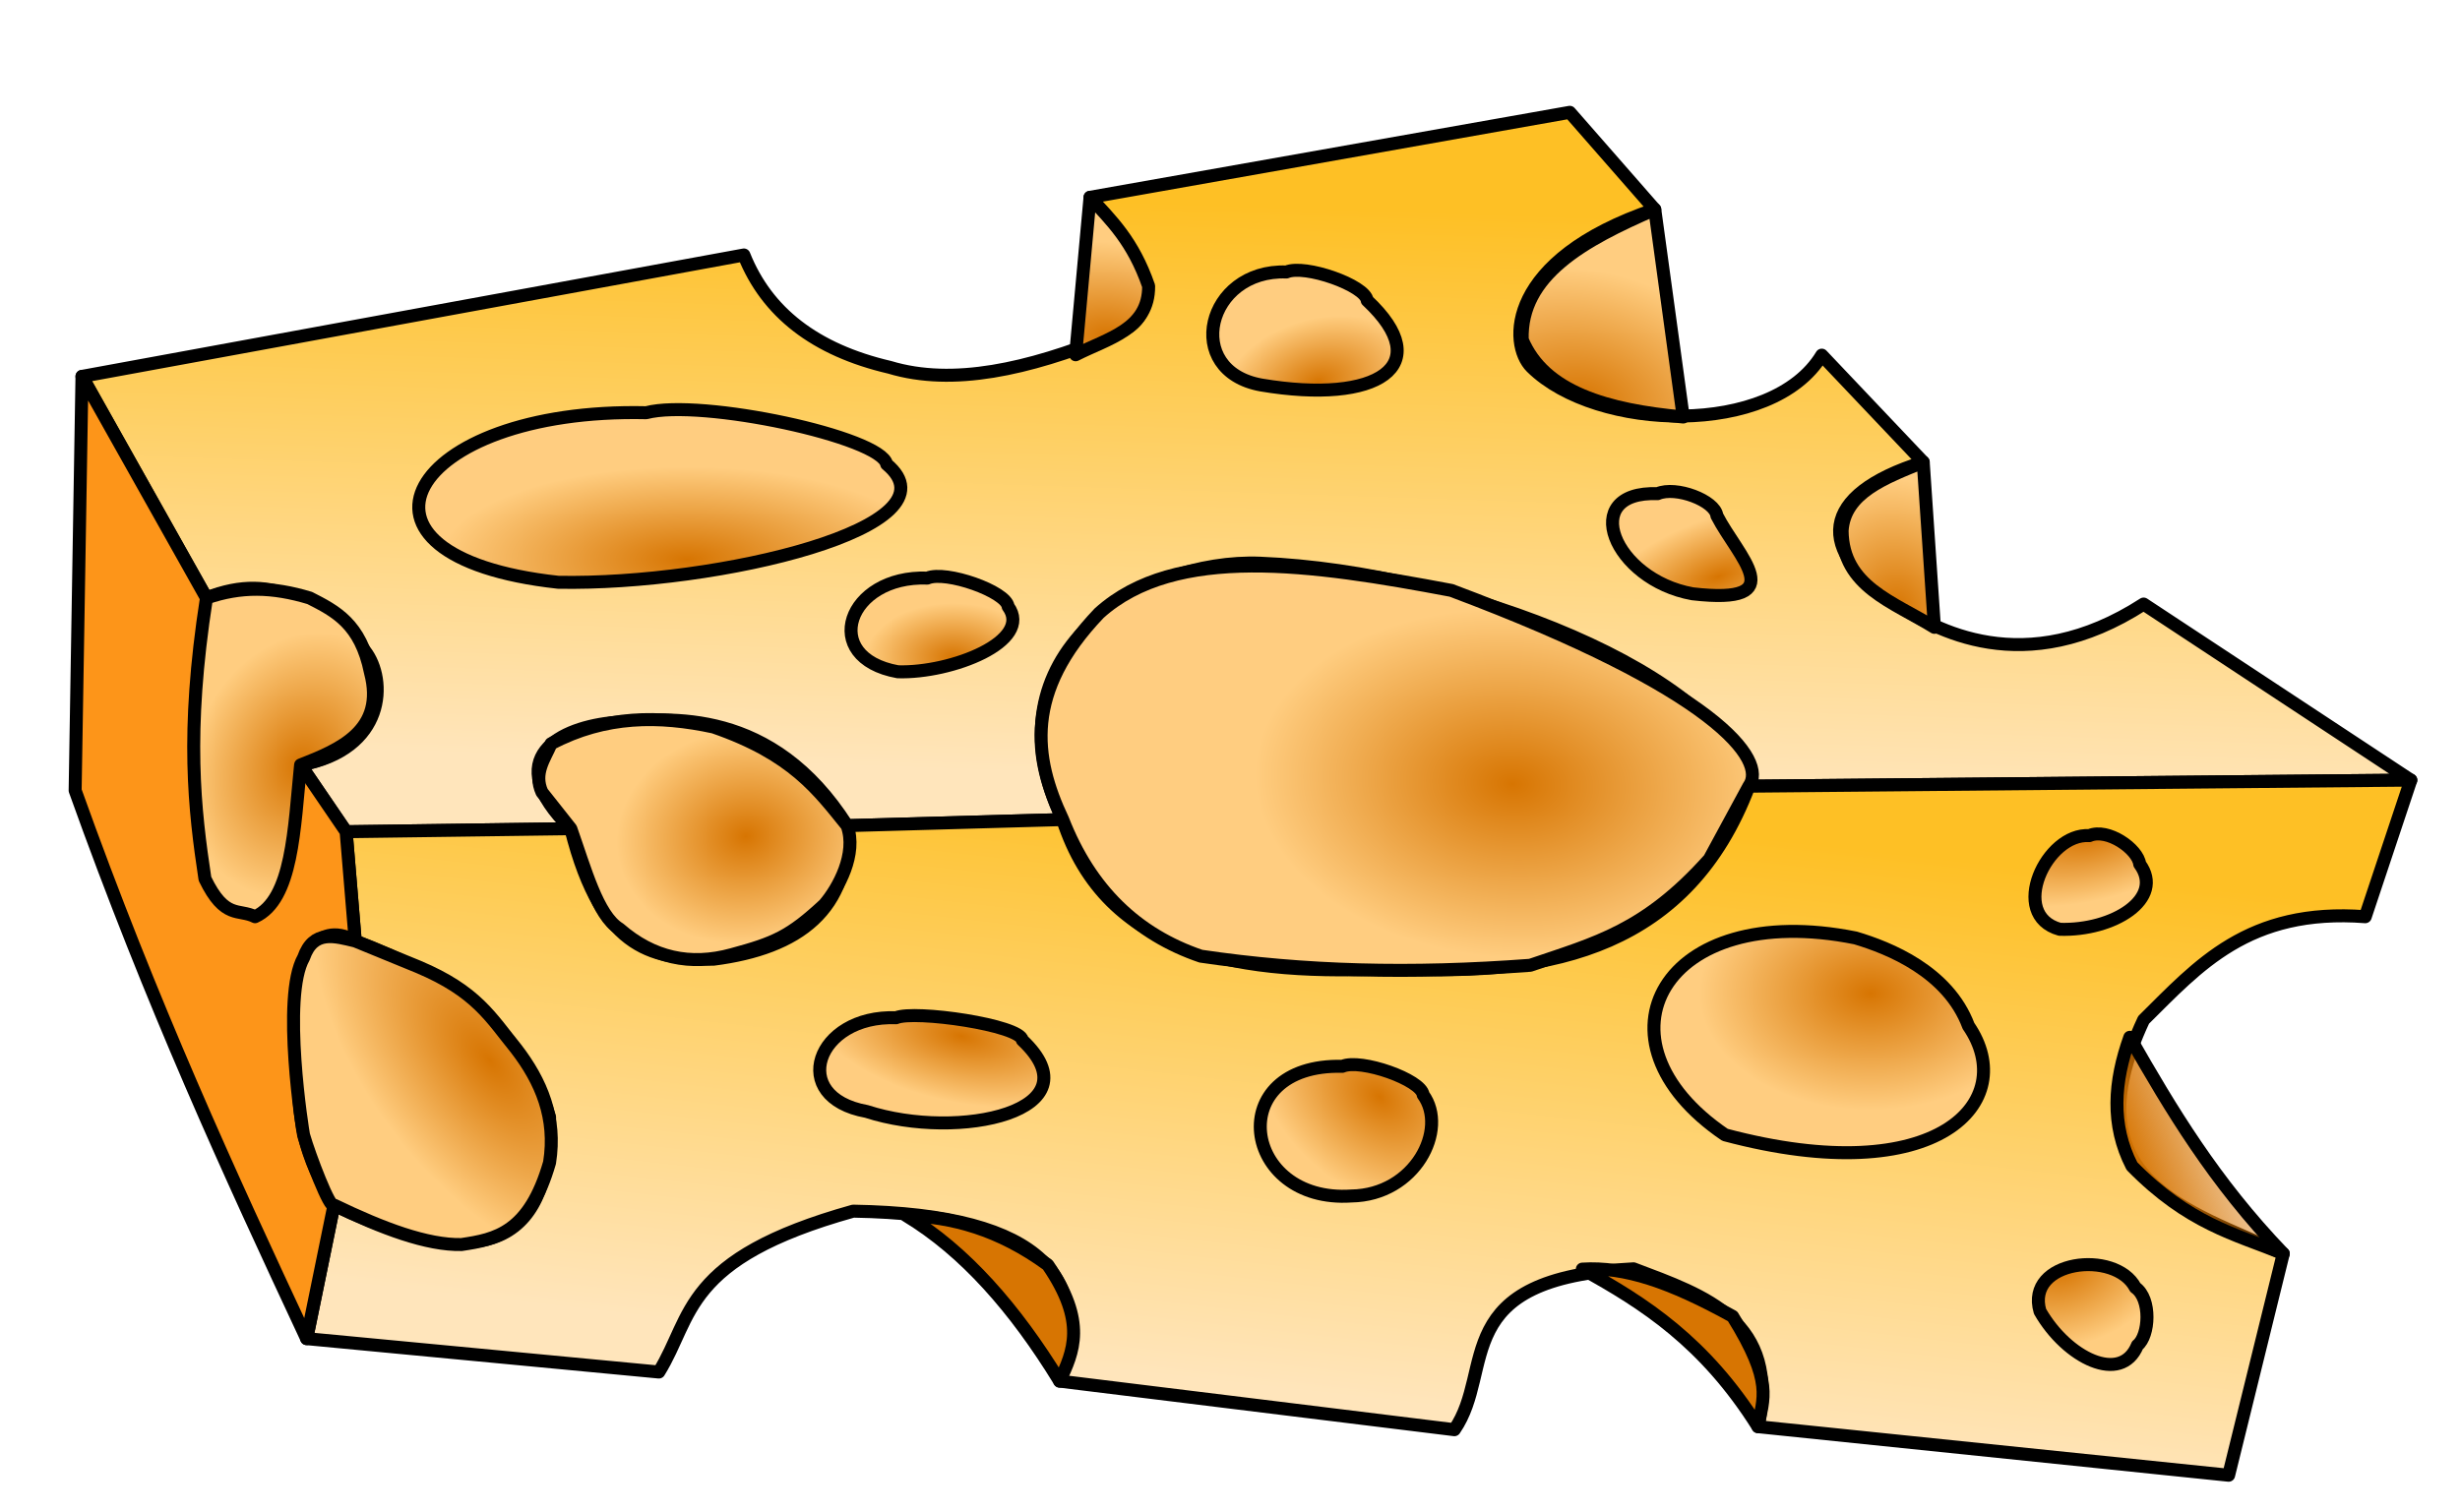
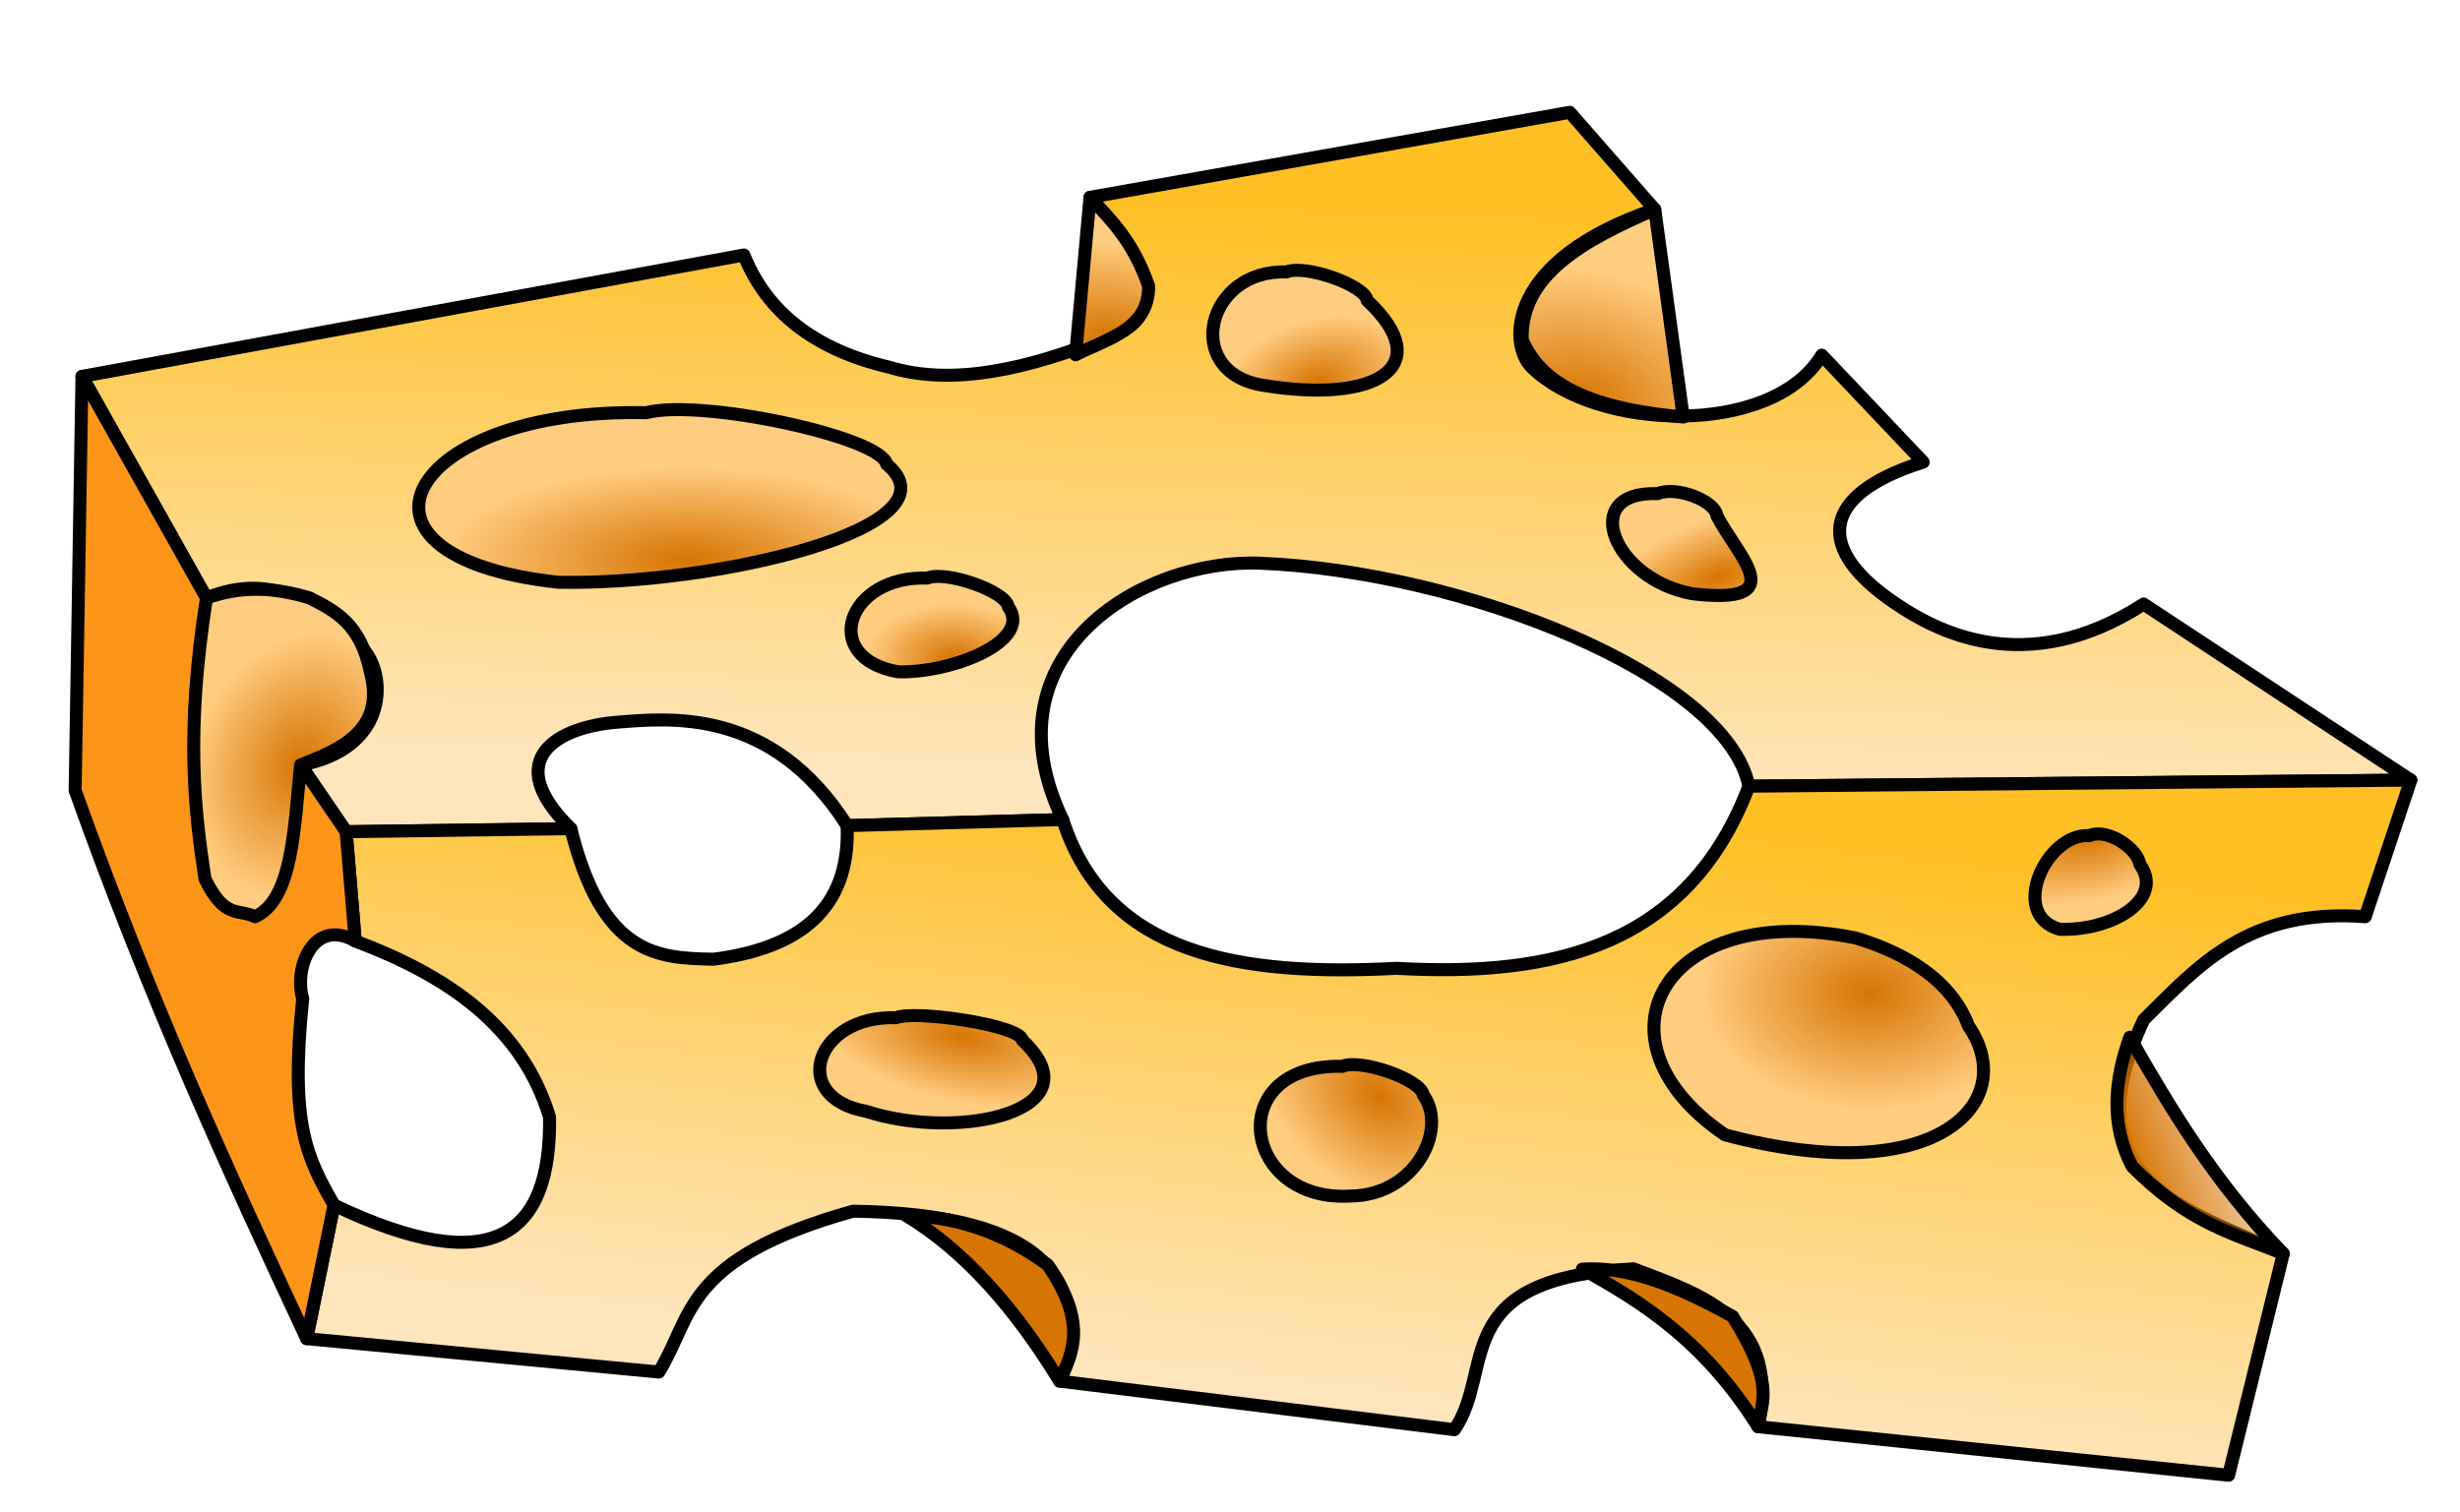
<svg xmlns="http://www.w3.org/2000/svg" xmlns:ns1="http://sodipodi.sourceforge.net/DTD/sodipodi-0.dtd" xmlns:ns2="http://www.inkscape.org/namespaces/inkscape" xmlns:xlink="http://www.w3.org/1999/xlink" version="1.1" id="svg11991" width="715.84" height="440" viewBox="0 0 715.84 440" ns1:docname="gruyere2.svg" ns2:version="0.92.1 r15371">
  <defs id="defs11995">
    <linearGradient id="linearGradient12387" ns2:collect="always">
      <stop id="stop12383" offset="0" style="stop-color:#ffe5bb;stop-opacity:1" />
      <stop id="stop12385" offset="1" style="stop-color:#fec025;stop-opacity:1" />
    </linearGradient>
    <linearGradient ns2:collect="always" id="linearGradient12379">
      <stop style="stop-color:#d77502;stop-opacity:1;" offset="0" id="stop12375" />
      <stop style="stop-color:#d77502;stop-opacity:0;" offset="1" id="stop12377" />
    </linearGradient>
    <linearGradient ns2:collect="always" id="linearGradient12261">
      <stop style="stop-color:#d77502;stop-opacity:1" offset="0" id="stop12257" />
      <stop style="stop-color:#ffcd80;stop-opacity:1" offset="1" id="stop12259" />
    </linearGradient>
    <radialGradient ns2:collect="always" xlink:href="#linearGradient12261" id="radialGradient12217" cx="440.005" cy="231.259" fx="440.005" fy="231.259" r="105.371" gradientTransform="matrix(0.032,-0.48,0.711,0.047,261.67,428.51)" gradientUnits="userSpaceOnUse" />
    <radialGradient ns2:collect="always" xlink:href="#linearGradient12261" id="radialGradient12225" cx="199.947" cy="193.785" fx="199.947" fy="193.785" r="72.026" gradientTransform="matrix(1,0,0,0.375,0,90.164)" gradientUnits="userSpaceOnUse" />
    <radialGradient ns2:collect="always" xlink:href="#linearGradient12261" id="radialGradient12233" cx="383.262" cy="118.39" fx="383.262" fy="118.39" r="28.712" gradientTransform="matrix(0.958,-0.288,0.185,0.613,-5.576,149.094)" gradientUnits="userSpaceOnUse" />
    <radialGradient ns2:collect="always" xlink:href="#linearGradient12261" id="radialGradient12241" cx="544.264" cy="282.665" fx="544.264" fy="282.665" r="49.838" gradientTransform="matrix(1,0,0,0.684,0,95.708)" gradientUnits="userSpaceOnUse" />
    <radialGradient ns2:collect="always" xlink:href="#linearGradient12261" id="radialGradient12255" cx="115.829" cy="204.934" fx="115.829" fy="204.934" r="28.02" gradientTransform="matrix(-0.539,1.308,-1.043,-0.43,363.756,159.269)" gradientUnits="userSpaceOnUse" />
    <radialGradient ns2:collect="always" xlink:href="#linearGradient12261" id="radialGradient12269" cx="460.187" cy="111.387" fx="460.187" fy="111.387" r="25.324" gradientTransform="matrix(2.071,0.451,-0.321,1.475,-456.864,-254.971)" gradientUnits="userSpaceOnUse" />
    <radialGradient ns2:collect="always" xlink:href="#linearGradient12261" id="radialGradient12277" cx="146.319" cy="312.343" fx="146.319" fy="312.343" r="39.394" gradientTransform="matrix(0.707,-0.541,1.084,1.416,-299.561,-54.484)" gradientUnits="userSpaceOnUse" />
    <radialGradient ns2:collect="always" xlink:href="#linearGradient12261" id="radialGradient12285" cx="219.898" cy="252.943" fx="219.898" fy="252.943" r="47.155" gradientTransform="matrix(0.793,-0.101,0.083,0.657,21.646,99.476)" gradientUnits="userSpaceOnUse" />
    <radialGradient ns2:collect="always" xlink:href="#linearGradient12261" id="radialGradient12293" cx="551.406" cy="169.486" fx="551.406" fy="169.486" r="15.322" gradientTransform="matrix(2.043,-0.454,0.538,2.422,-665.418,17.034)" gradientUnits="userSpaceOnUse" />
    <radialGradient ns2:collect="always" xlink:href="#linearGradient12261" id="radialGradient12301" cx="322.49" cy="89.286" fx="322.49" fy="89.286" r="12.511" gradientTransform="matrix(3.471,0.385,-0.242,2.182,-775.326,-221.014)" gradientUnits="userSpaceOnUse" />
    <radialGradient ns2:collect="always" xlink:href="#linearGradient12261" id="radialGradient12317" gradientUnits="userSpaceOnUse" gradientTransform="matrix(0.634,-0.799,1.158,0.918,-219.77,349.304)" cx="401.387" cy="316.648" fx="401.387" fy="316.648" r="26.824" />
    <radialGradient ns2:collect="always" xlink:href="#linearGradient12261" id="radialGradient12325" cx="279.983" cy="292.124" fx="279.983" fy="292.124" r="34.495" gradientTransform="matrix(1.229,0.251,-0.112,0.549,-31.549,70.914)" gradientUnits="userSpaceOnUse" />
    <linearGradient ns2:collect="always" xlink:href="#linearGradient12387" id="linearGradient12341" x1="325.901" y1="225.743" x2="331.448" y2="58.755" gradientUnits="userSpaceOnUse" />
    <radialGradient ns2:collect="always" xlink:href="#linearGradient12261" id="radialGradient12349" cx="277.345" cy="197.271" fx="277.345" fy="197.271" r="25.392" gradientTransform="matrix(1,0,0,0.622,0,68.655)" gradientUnits="userSpaceOnUse" />
    <radialGradient ns2:collect="always" xlink:href="#linearGradient12261" id="radialGradient12357" cx="499.986" cy="170.725" fx="499.986" fy="170.725" r="22.027" gradientTransform="matrix(1.637,-0.609,0.27,0.726,-364.5,348.415)" gradientUnits="userSpaceOnUse" />
    <radialGradient ns2:collect="always" xlink:href="#linearGradient12261" id="radialGradient12365" cx="607.981" cy="241.276" fx="607.981" fy="241.276" r="18.096" gradientTransform="matrix(2.173,-0.518,0.242,1.014,-771.568,313.582)" gradientUnits="userSpaceOnUse" />
    <radialGradient ns2:collect="always" xlink:href="#linearGradient12261" id="radialGradient12373" cx="600.126" cy="368.361" fx="600.126" fy="368.361" r="17.682" gradientTransform="matrix(1.807,-0.578,0.394,1.231,-629.12,262.466)" gradientUnits="userSpaceOnUse" />
    <linearGradient ns2:collect="always" xlink:href="#linearGradient12379" id="linearGradient12381" x1="620.38" y1="339.415" x2="665.423" y2="321.929" gradientUnits="userSpaceOnUse" />
    <linearGradient ns2:collect="always" xlink:href="#linearGradient12387" id="linearGradient12391" x1="379.797" y1="405.1" x2="399.48" y2="231.044" gradientUnits="userSpaceOnUse" />
  </defs>
  <ns1:namedview pagecolor="#ffffff" bordercolor="#666666" borderopacity="1" objecttolerance="10" gridtolerance="10" guidetolerance="10" ns2:pageopacity="0" ns2:pageshadow="2" ns2:window-width="1366" ns2:window-height="710" id="namedview11993" showgrid="false" ns2:zoom="1.1318182" ns2:cx="388.27931" ns2:cy="197.08421" ns2:window-x="0" ns2:window-y="33" ns2:window-maximized="1" ns2:current-layer="layer1" />
  <g ns2:groupmode="layer" id="layer1" ns2:label="Layer 1">
    <path style="opacity:1;fill:url(#linearGradient12341);fill-opacity:1;fill-rule:evenodd;stroke:#000000;stroke-width:3.78;stroke-linejoin:round;stroke-miterlimit:4;stroke-dasharray:none;stroke-dashoffset:0;stroke-opacity:1;paint-order:markers fill stroke" d="M 456.787,32.691 317.189,57.43 c 17.762,20.402 22.474,35.212 5.301,40.643 -23.238,9.322 -45.126,14.41 -63.614,8.835 -21.659,-5.046 -35.744,-15.983 -42.41,-32.691 L 23.855,109.558 60.08,174.056 c 19.202,-5.113 33.827,-0.299 46.112,15.427 6.541,8.373 6.124,28.665 -18.722,33.168 l 13.253,19.438 65.382,-0.884 c -20.946,-20.601 -3.177,-29.638 13.189,-30.967 15.516,-1.259 45.258,-4.433 67.213,30.083 l 62.731,-1.767 c -23.058,-48.061 22.857,-76.039 57.501,-74.626 59,2.407 135.579,32.565 142.177,64.907 l 192.61,-1.767 -77.751,-51.245 c -34.738,22.461 -61.105,7.292 -72.114,-0.099 -23.256,-15.612 -22.667,-31.578 7.982,-41.213 l -29.523,-31.138 c -14.412,23.887 -65.462,22.204 -84.453,3.486 -6.623,-6.527 -7.692,-31.168 35.859,-45.896 z" id="path12002" ns2:connector-curvature="0" ns1:nodetypes="cccccccscccsccscccsccscc" />
    <path style="opacity:1;fill:url(#radialGradient12225);fill-opacity:1;fill-rule:evenodd;stroke:#000000;stroke-width:3.78;stroke-linejoin:round;stroke-miterlimit:4;stroke-dasharray:none;stroke-dashoffset:0;stroke-opacity:1;paint-order:markers fill stroke" d="m 258.023,135.121 c -1.535,-7.914 -54.083,-19.172 -69.972,-14.994 -69.459,-1.555 -94.049,41.894 -25.615,49.355 46.449,0.894 117.557,-16.13 95.587,-34.361 z" id="path12012" ns2:connector-curvature="0" ns1:nodetypes="cccc" />
    <path style="opacity:1;fill:url(#radialGradient12349);fill-opacity:1;fill-rule:evenodd;stroke:#000000;stroke-width:3.78;stroke-linejoin:round;stroke-miterlimit:4;stroke-dasharray:none;stroke-dashoffset:0;stroke-opacity:1;paint-order:markers fill stroke" d="m 293.358,176.547 c -0.515,-4.373 -18.156,-10.592 -23.49,-8.284 -23.318,-0.859 -31.572,23.146 -8.599,27.269 15.593,0.494 39.464,-8.912 32.089,-18.985 z" id="path12012-3" ns2:connector-curvature="0" ns1:nodetypes="cccc" />
    <path style="opacity:1;fill:url(#radialGradient12233);fill-opacity:1;fill-rule:evenodd;stroke:#000000;stroke-width:3.78;stroke-linejoin:round;stroke-miterlimit:4;stroke-dasharray:none;stroke-dashoffset:0;stroke-opacity:1;paint-order:markers fill stroke" d="m 397.839,87.451 c -0.515,-4.373 -18.156,-10.592 -23.49,-8.284 -23.318,-0.859 -30.323,28.769 -7.349,32.892 33.989,5.731 51.166,-5.596 30.839,-24.607 z" id="path12012-3-6" ns2:connector-curvature="0" ns1:nodetypes="cccc" />
    <path style="opacity:1;fill:url(#radialGradient12357);fill-opacity:1;fill-rule:evenodd;stroke:#000000;stroke-width:3.78;stroke-linejoin:round;stroke-miterlimit:4;stroke-dasharray:none;stroke-dashoffset:0;stroke-opacity:1;paint-order:markers fill stroke" d="m 499.597,150.101 c -0.515,-4.373 -11.908,-8.718 -17.242,-6.41 -23.318,-0.859 -12.83,25.021 10.144,29.143 29.299,3.386 13.187,-10.84 7.099,-22.733 z" id="path12012-3-6-7" ns2:connector-curvature="0" ns1:nodetypes="cccc" />
    <path style="opacity:1;fill:url(#linearGradient12391);fill-opacity:1;fill-rule:evenodd;stroke:#000000;stroke-width:3.78;stroke-linejoin:round;stroke-miterlimit:4;stroke-dasharray:none;stroke-dashoffset:0;stroke-opacity:1;paint-order:markers fill stroke" d="m 701.526,227.068 -192.61,1.767 c -17.651,46.568 -56.753,55.596 -102.49,53.012 -45.464,2.37 -84.425,-3.62 -97.189,-43.293 l -62.731,1.767 c 0.971,24.356 -13.961,35.699 -38.876,38.876 -16.155,-0.327 -32.273,-0.851 -41.526,-37.992 l -65.382,0.884 2.651,31.807 c 26.818,10.108 48.486,24.723 56.546,51.245 0.506,34.241 -16.194,47.833 -62.731,25.622 l -7.952,38.876 102.49,9.719 c 10.006,-16.1 6.812,-32.934 56.546,-46.827 56.408,0.901 69.489,20.37 60.08,49.478 l 114.859,14.137 c 12.066,-17.468 -2.298,-44.186 52.129,-46.827 20.954,7.915 42.779,15.105 36.225,45.944 l 136.948,14.137 15.904,-64.498 c -28.003,-12.821 -62.517,-21.203 -40.643,-68.032 15.854,-15.659 30.385,-32.641 64.498,-30.04 z" id="path12059" ns2:connector-curvature="0" ns1:nodetypes="ccccccccccccccccccccccc" />
    <path style="opacity:1;fill:url(#radialGradient12241);fill-opacity:1;fill-rule:evenodd;stroke:#000000;stroke-width:3.78;stroke-linejoin:round;stroke-miterlimit:4;stroke-dasharray:none;stroke-dashoffset:0;stroke-opacity:1;paint-order:markers fill stroke" d="m 572.812,298.607 c -5.953,-15.866 -23.16,-22.706 -32.864,-25.596 -56.022,-11.26 -78.56,29.726 -37.984,57.307 62.106,16.551 85.915,-9.781 70.848,-31.711 z" id="path12012-5" ns2:connector-curvature="0" ns1:nodetypes="cccc" />
    <path style="opacity:1;fill:url(#radialGradient12317);fill-opacity:1;fill-rule:evenodd;stroke:#000000;stroke-width:3.78;stroke-linejoin:round;stroke-miterlimit:4;stroke-dasharray:none;stroke-dashoffset:0;stroke-opacity:1;paint-order:markers fill stroke" d="m 414.122,318.656 c -0.515,-4.373 -18.156,-10.592 -23.49,-8.284 -35.008,-0.859 -29.343,39.934 2.622,37.744 18.509,-0.262 28.243,-19.387 20.868,-29.46 z" id="path12012-3-5" ns2:connector-curvature="0" ns1:nodetypes="cccc" />
    <path style="opacity:1;fill:url(#radialGradient12325);fill-opacity:1;fill-rule:evenodd;stroke:#000000;stroke-width:3.78;stroke-linejoin:round;stroke-miterlimit:4;stroke-dasharray:none;stroke-dashoffset:0;stroke-opacity:1;paint-order:markers fill stroke" d="m 297.495,302.752 c -0.515,-4.373 -31.409,-8.825 -36.743,-6.517 -23.318,-0.859 -31.572,23.146 -8.599,27.269 26.954,8.756 67.194,-0.151 45.342,-20.752 z" id="path12012-3-62" ns2:connector-curvature="0" ns1:nodetypes="cccc" />
    <path style="opacity:1;fill:url(#radialGradient12365);fill-opacity:1;fill-rule:evenodd;stroke:#000000;stroke-width:3.78;stroke-linejoin:round;stroke-miterlimit:4;stroke-dasharray:none;stroke-dashoffset:0;stroke-opacity:1;paint-order:markers fill stroke" d="m 622.636,251.507 c -0.515,-4.373 -9.321,-10.592 -14.655,-8.284 -12.514,-0.859 -23.62,23.146 -8.599,27.269 15.593,0.494 30.629,-8.912 23.253,-18.985 z" id="path12012-3-9" ns2:connector-curvature="0" ns1:nodetypes="cccc" />
-     <path style="opacity:1;fill:url(#radialGradient12373);fill-opacity:1;fill-rule:evenodd;stroke:#000000;stroke-width:3.78;stroke-linejoin:round;stroke-miterlimit:4;stroke-dasharray:none;stroke-dashoffset:0;stroke-opacity:1;paint-order:markers fill stroke" d="m 621.98,391.572 c 3.456,-2.729 4.144,-13.487 -0.615,-16.823 -5.82,-11.111 -32.087,-8.004 -27.735,6.952 7.744,13.543 23.63,21.428 28.35,9.871 z" id="path12012-3-9-1" ns2:connector-curvature="0" ns1:nodetypes="cccc" />
    <path style="opacity:1;fill:#fd9519;fill-opacity:1;fill-rule:evenodd;stroke:#000000;stroke-width:3.78;stroke-linejoin:round;stroke-miterlimit:4;stroke-dasharray:none;stroke-dashoffset:0;stroke-opacity:1;paint-order:markers fill stroke" d="m 23.855,109.558 36.225,64.498 c 20.334,-8.175 32.692,2.791 44.878,14.168 7.331,20.249 0.155,30.827 -17.489,34.426 l 13.253,19.438 2.651,31.807 c -11.999,-6.858 -17.946,7.542 -15.283,16.788 -3.85,36.916 1.343,46.375 9.099,60.079 l -7.952,38.876 C 66.78,341.564 44.323,292.852 21.866,230.083 Z" id="path12189" ns2:connector-curvature="0" ns1:nodetypes="ccccccccccc" />
    <path style="opacity:1;fill:#d77502;fill-opacity:1;fill-rule:evenodd;stroke:#000000;stroke-width:3.78;stroke-linejoin:round;stroke-miterlimit:4;stroke-dasharray:none;stroke-dashoffset:0;stroke-opacity:1;paint-order:markers fill stroke" d="m 308.353,402.008 c -12.947,-21.158 -27.598,-37.887 -44.708,-48.224 13.379,0.402 27.024,4.002 41.234,14.369 11.453,16.703 7.47,25.282 3.474,33.855 z" id="path12191" ns2:connector-curvature="0" ns1:nodetypes="cccc" />
    <path style="opacity:1;fill:#d77502;fill-opacity:1;fill-rule:evenodd;stroke:#000000;stroke-width:3.78;stroke-linejoin:round;stroke-miterlimit:4;stroke-dasharray:none;stroke-dashoffset:0;stroke-opacity:1;paint-order:markers fill stroke" d="m 511.566,415.261 c -15.481,-24.644 -33.181,-35.977 -51.123,-45.858 12.334,-0.776 25.577,3.708 43.733,13.745 12.035,19.346 8.82,23.855 7.391,32.114 z" id="path12193" ns2:connector-curvature="0" ns1:nodetypes="cccc" />
    <path style="opacity:1;fill:url(#linearGradient12381);fill-opacity:1;fill-rule:evenodd;stroke:#000000;stroke-width:3.78;stroke-linejoin:round;stroke-miterlimit:4;stroke-dasharray:none;stroke-dashoffset:0;stroke-opacity:1;paint-order:markers fill stroke" d="m 664.418,364.9 c -20.169,-20.99 -32.67,-41.98 -44.663,-62.97 -4.6,12.865 -5.577,25.451 0.625,37.485 16.451,16.764 29.957,19.782 44.038,25.485 z" id="path12195" ns2:connector-curvature="0" ns1:nodetypes="cccc" />
-     <path style="opacity:1;fill:url(#radialGradient12293);fill-opacity:1;fill-rule:evenodd;stroke:#000000;stroke-width:3.78;stroke-linejoin:round;stroke-miterlimit:4;stroke-dasharray:none;stroke-dashoffset:0;stroke-opacity:1;paint-order:markers fill stroke" d="m 559.643,134.512 3.259,48.09 c -12.082,-7.495 -26.684,-11.892 -26.864,-28.114 0.706,-11.066 12.374,-15.387 23.605,-19.976 z" id="path12197" ns2:connector-curvature="0" ns1:nodetypes="cccc" />
    <path style="opacity:1;fill:url(#radialGradient12269);fill-opacity:1;fill-rule:evenodd;stroke:#000000;stroke-width:3.78;stroke-linejoin:round;stroke-miterlimit:4;stroke-dasharray:none;stroke-dashoffset:0;stroke-opacity:1;paint-order:markers fill stroke" d="m 481.526,60.964 8.28,60.412 c -22.126,-2.017 -40.457,-7.23 -46.856,-22.491 -0.576,-18.841 17.806,-28.932 38.576,-37.921 z" id="path12199" ns2:connector-curvature="0" ns1:nodetypes="cccc" />
    <path style="opacity:1;fill:url(#radialGradient12301);fill-opacity:1;fill-rule:evenodd;stroke:#000000;stroke-width:3.78;stroke-linejoin:round;stroke-miterlimit:4;stroke-dasharray:none;stroke-dashoffset:0;stroke-opacity:1;paint-order:markers fill stroke" d="m 317.189,57.43 -4.188,45.828 c 9.342,-4.779 21.332,-7.352 21.242,-19.992 -4.556,-13.126 -10.89,-19.142 -17.054,-25.836 z" id="path12201" ns2:connector-curvature="0" ns1:nodetypes="cccc" />
-     <path style="opacity:1;fill:url(#radialGradient12217);fill-opacity:1;fill-rule:evenodd;stroke:#000000;stroke-width:3.78;stroke-linejoin:round;stroke-miterlimit:4;stroke-dasharray:none;stroke-dashoffset:0;stroke-opacity:1;paint-order:markers fill stroke" d="m 508.916,228.835 c 5.528,-7.569 -9.439,-28.077 -86.586,-56.988 -40.768,-7.698 -80.237,-13.448 -102.49,6.627 -21.785,22.835 -19.178,41.917 -10.602,60.08 7.995,20.46 21.604,33.435 40.201,39.759 30.111,4.459 61.041,5.259 95.863,2.651 19.034,-6.505 33.416,-9.959 52.129,-30.924 z" id="path12203" ns2:connector-curvature="0" ns1:nodetypes="cccccccc" />
-     <path style="opacity:1;fill:url(#radialGradient12285);fill-opacity:1;fill-rule:evenodd;stroke:#000000;stroke-width:3.78;stroke-linejoin:round;stroke-miterlimit:4;stroke-dasharray:none;stroke-dashoffset:0;stroke-opacity:1;paint-order:markers fill stroke" d="m 246.506,240.321 c -8.352,-10.28 -15.682,-20.718 -38.876,-28.715 -15.756,-3.386 -31.513,-3.481 -47.269,4.859 -1.917,4.454 -5.168,8.574 -2.651,14.137 l 8.394,10.602 c 4.144,11.707 7.756,25.277 14.137,29.157 9.707,8.454 20.628,10.836 32.691,7.51 12.541,-3.383 16.944,-5.29 26.948,-14.578 4.078,-4.735 9.571,-14.726 6.627,-22.972 z" id="path12205" ns2:connector-curvature="0" ns1:nodetypes="ccccccccc" />
    <path style="opacity:1;fill:url(#radialGradient12255);fill-opacity:1;fill-rule:evenodd;stroke:#000000;stroke-width:3.78;stroke-linejoin:round;stroke-miterlimit:4;stroke-dasharray:none;stroke-dashoffset:0;stroke-opacity:1;paint-order:markers fill stroke" d="m 60.08,174.056 c -6.166,39.563 -3.436,61.759 -0.442,81.727 5.78,11.97 9.86,8.633 14.578,11.044 10.923,-4.968 11.367,-25.654 13.253,-44.177 11.394,-4.469 24.804,-10.004 20.321,-26.948 -2.857,-14.189 -10.203,-17.832 -17.671,-21.647 -10.897,-3.29 -20.027,-3.461 -30.04,0 z" id="path12207" ns2:connector-curvature="0" ns1:nodetypes="ccccccc" />
-     <path style="opacity:1;fill:url(#radialGradient12277);fill-opacity:1;fill-rule:evenodd;stroke:#000000;stroke-width:3.78;stroke-linejoin:round;stroke-miterlimit:4;stroke-dasharray:none;stroke-dashoffset:0;stroke-opacity:1;paint-order:markers fill stroke" d="m 103.373,273.896 c -5.886,-1.398 -12.152,-3.396 -15.02,4.859 -6.49,11.374 -0.243,50.837 0,51.687 1.657,5.802 7.768,21.923 8.835,20.321 14.112,6.815 27.1,11.705 37.108,11.486 9.915,-1.472 19.74,-3.371 25.622,-23.855 2.073,-13.036 -2.402,-23.617 -9.719,-33.133 -7.424,-9.138 -11.498,-16.687 -28.494,-23.855 z" id="path12209" ns2:connector-curvature="0" ns1:nodetypes="ccscccccc" />
  </g>
</svg>